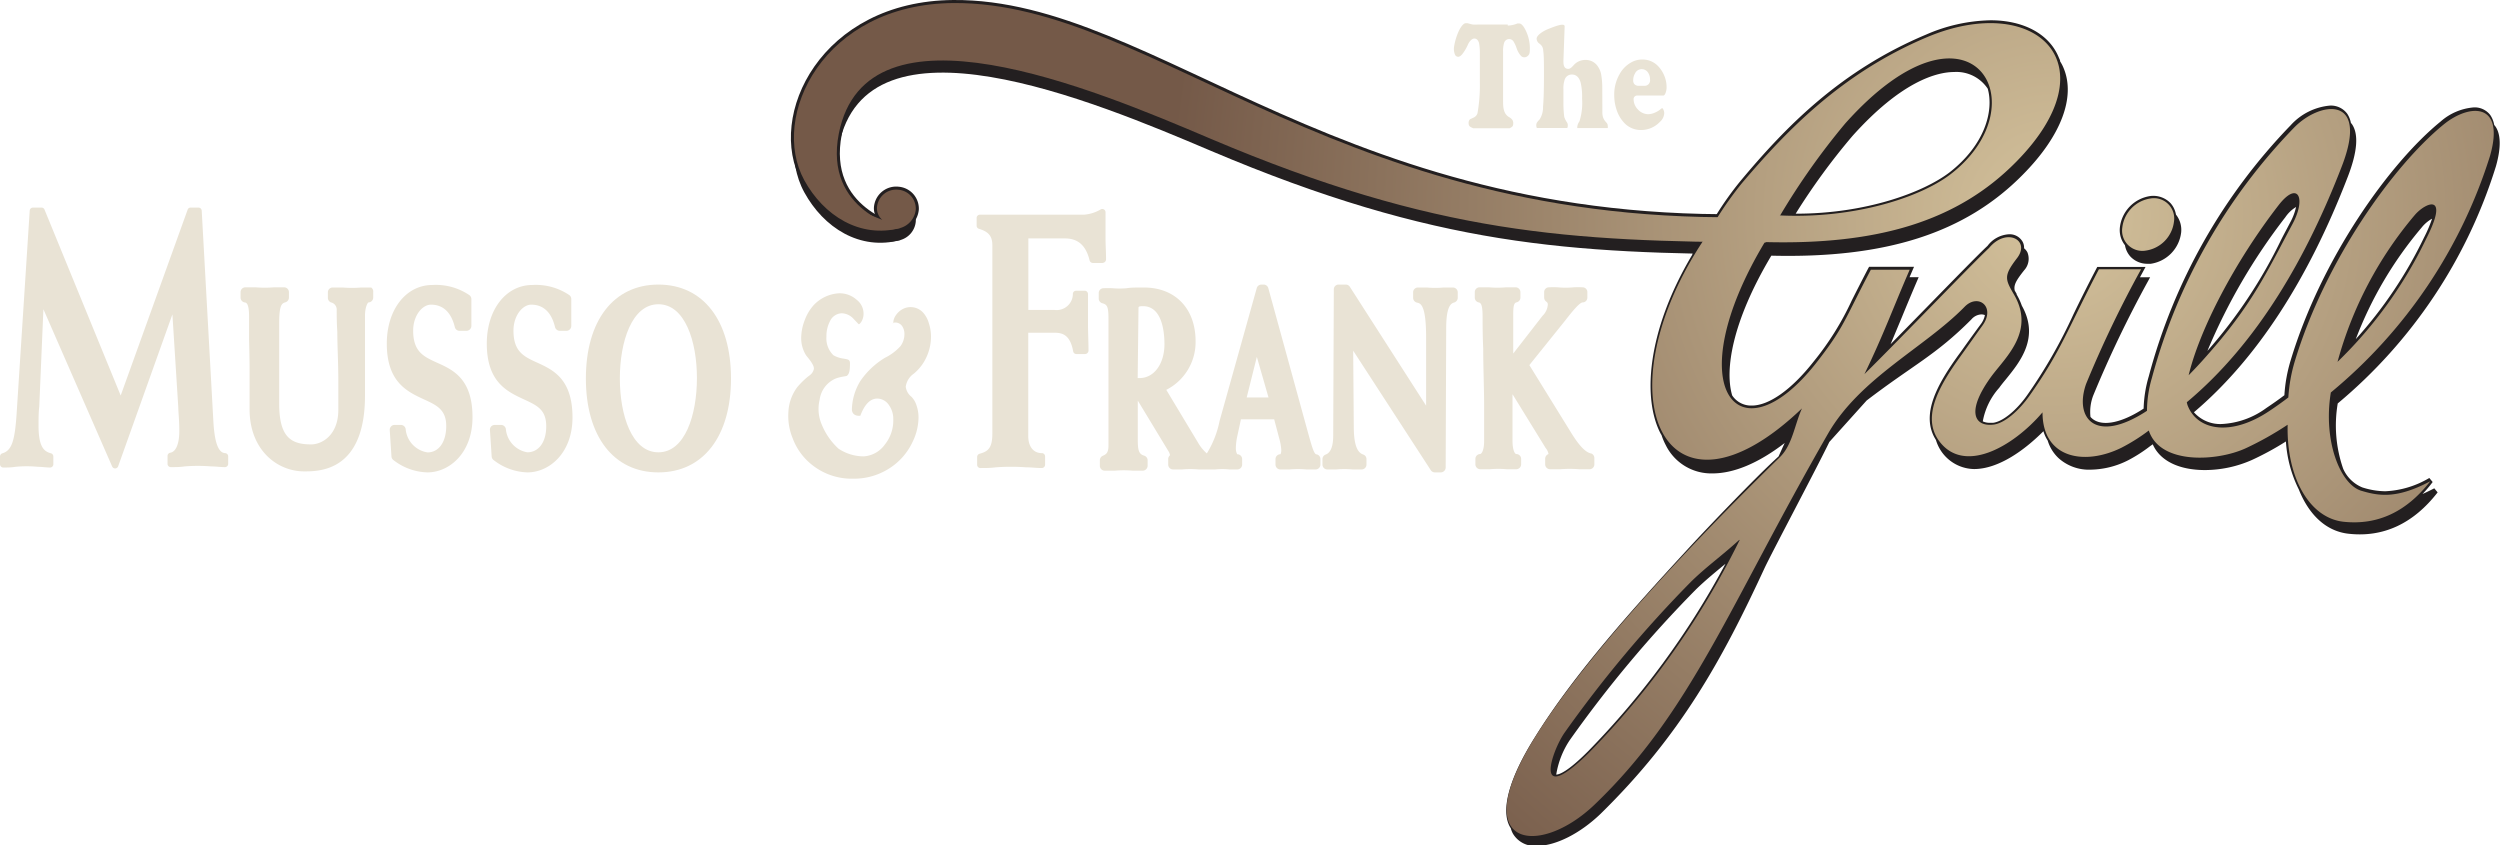
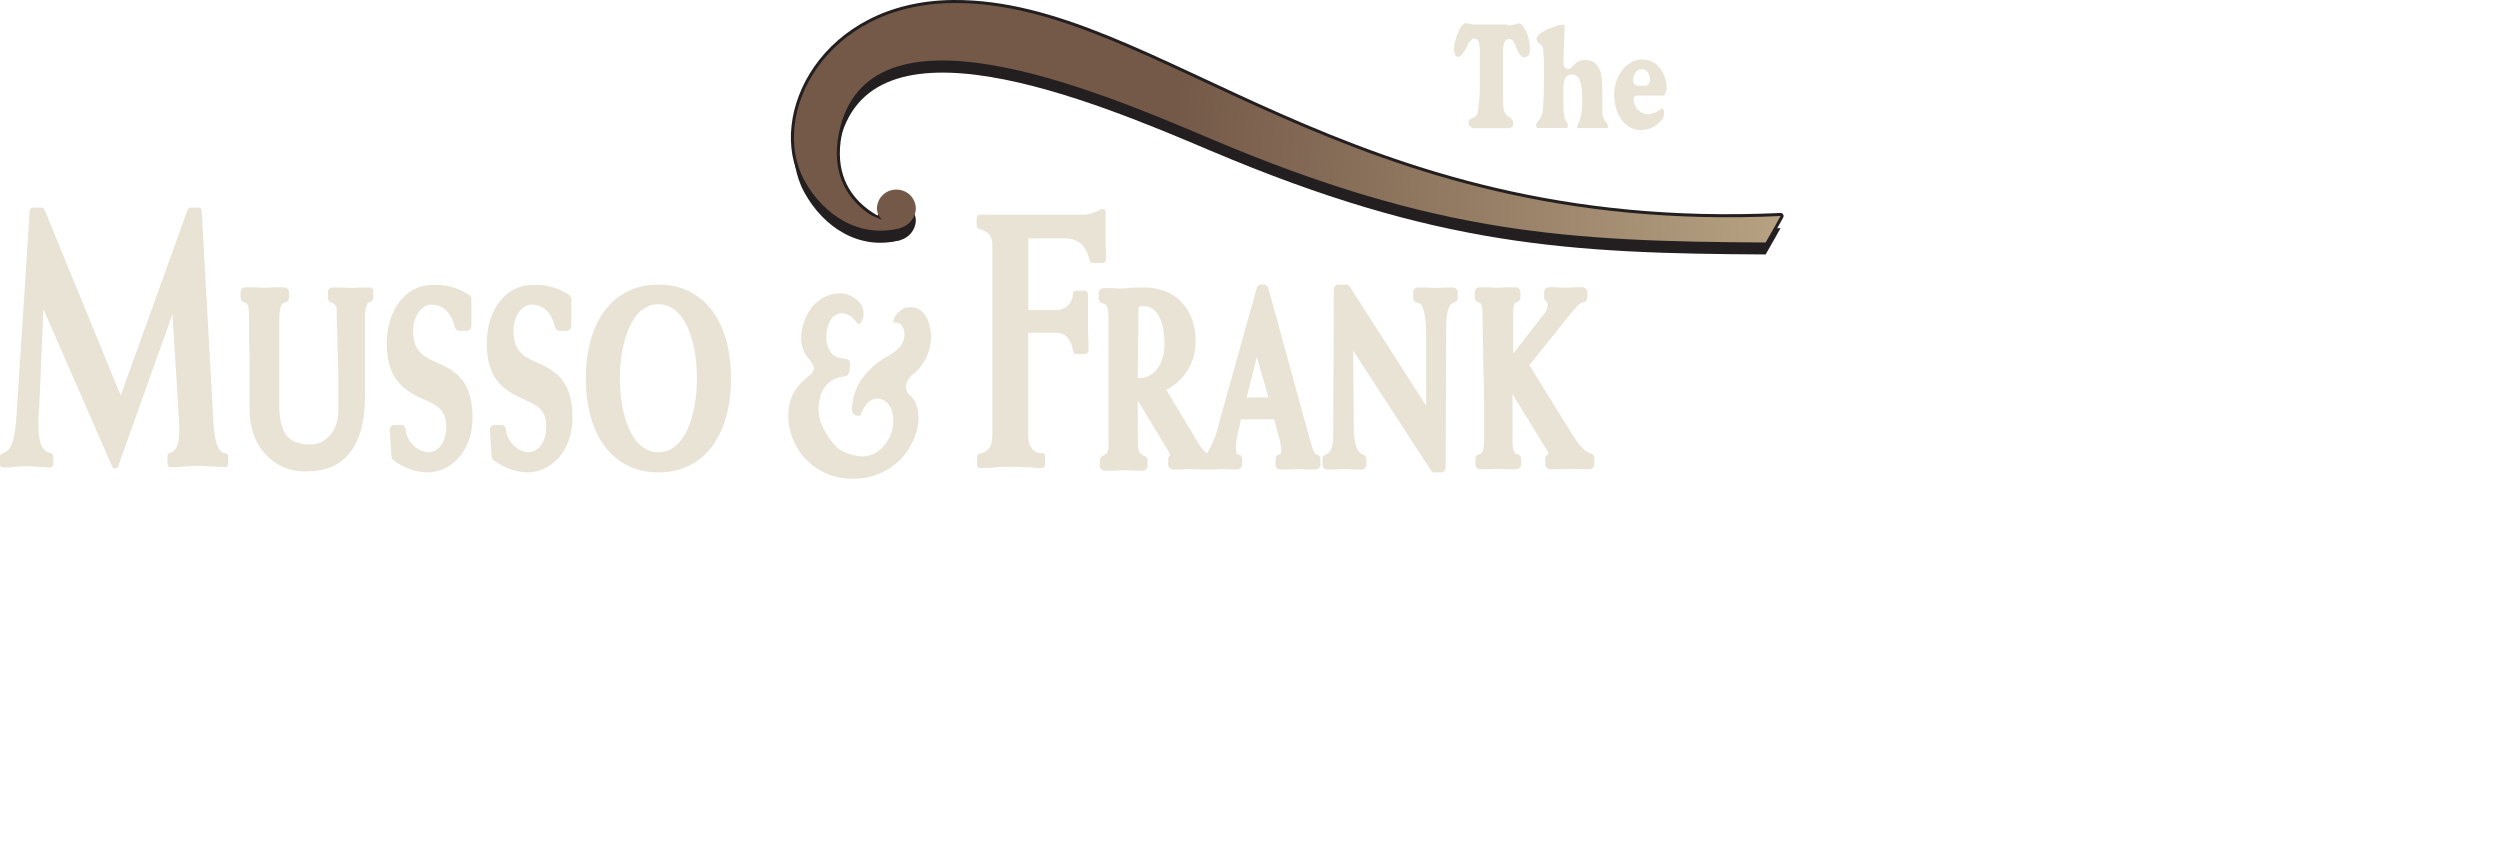
<svg xmlns="http://www.w3.org/2000/svg" xmlns:xlink="http://www.w3.org/1999/xlink" viewBox="0 0 246.51 83.32">
  <radialGradient id="a" cx="202.51" cy="21.31" gradientUnits="userSpaceOnUse" r="87.25">
    <stop offset="0" stop-color="#d4c29c" />
    <stop offset="1" stop-color="#745948" />
  </radialGradient>
  <radialGradient id="b" cx="202.51" cy="21.31" r="87.25" xlink:href="#a" />
  <radialGradient id="c" cx="202.5" cy="21.31" r="87.24" xlink:href="#a" />
  <path d="m88.78 23.67c-4 1.08-7.57-1.23-9.47-4.7-3.44-6.27 1.85-17.38 14.69-17.48 20-.15 38.64 23 81.57 21 0 0-1 1.8-1.47 2.6-19.32-.1-32.43-.78-54.71-10.22-11.69-4.97-33.96-14.27-36.68-.5-1.51 7.68 6.07 9.3 6.07 9.3z" fill="#231f20" fill-rule="evenodd" />
  <path d="m87 22.88a1.49 1.49 0 0 1 -.51-1.38 1.9 1.9 0 0 1 2.1-1.6 1.88 1.88 0 0 1 1.71 1.94 2.09 2.09 0 0 1 -1.52 1.83 7.27 7.27 0 0 1 -7.78-3.21" fill="#231f20" fill-rule="evenodd" />
-   <path d="m87 21.68a1.48 1.48 0 0 1 -.51-1.37 1.9 1.9 0 0 1 2.1-1.6 1.87 1.87 0 0 1 1.71 1.94 2.11 2.11 0 0 1 -1.52 1.83 7.29 7.29 0 0 1 -7.78-3.22" fill="none" stroke="#231f20" stroke-miterlimit="10" stroke-width=".6" />
  <g fill="#e9e3d5">
    <path d="m156.92 44.72c-.35-.06-.92-.33-1.93-1.94l-4.19-6.78 3.49-4.34.18-.23c.37-.47 1.24-1.58 1.57-1.61a.47.47 0 0 0 .48-.48v-.53a.47.47 0 0 0 -.48-.48 8.46 8.46 0 0 0 -.87 0 8.23 8.23 0 0 1 -1.57 0 8.27 8.27 0 0 0 -.86 0 .47.47 0 0 0 -.48.48v.53a.5.5 0 0 0 .25.43.32.32 0 0 1 .11.26 1.69 1.69 0 0 1 -.52 1.11l-2.89 3.72c0-1.3 0-2.58 0-3.89 0-1 .14-1.11.34-1.16a.48.48 0 0 0 .37-.47v-.53a.48.48 0 0 0 -.48-.48c-.31 0-.62 0-.93 0a9.65 9.65 0 0 1 -1.7 0c-.31 0-.61 0-.91 0a.47.47 0 0 0 -.48.48v.53a.48.48 0 0 0 .39.48c.28.05.38.43.38 1.45 0 .64 0 1.78.06 3.09 0 1.76.09 3.95.09 5.64v3.5c0 .86-.23 1.26-.4 1.27a.48.48 0 0 0 -.46.48v.54a.49.49 0 0 0 .49.48h.91a9.65 9.65 0 0 1 1.7 0h.93a.49.49 0 0 0 .48-.48v-.54a.48.48 0 0 0 -.47-.48c-.18 0-.38-.48-.38-1.27 0-1.54 0-3.08 0-4.63l3.27 5.31a1.24 1.24 0 0 1 .28.59.5.5 0 0 0 -.33.46v.56a.49.49 0 0 0 .48.48h1a11.92 11.92 0 0 1 1.89 0h1a.48.48 0 0 0 .48-.48v-.59a.49.49 0 0 0 -.29-.48z" />
    <path d="m143.24 28.35c-.3 0-.6 0-.9 0a8.87 8.87 0 0 1 -1.63 0c-.3 0-.6 0-.89 0a.47.47 0 0 0 -.48.48v.53a.49.49 0 0 0 .38.48c.34.07.9.18.9 3.42v6.74l-7.52-11.72a.47.47 0 0 0 -.4-.22h-.7a.47.47 0 0 0 -.48.48l-.06 14.4c0 1.07-.25 1.7-.74 1.88a.48.48 0 0 0 -.32.45v.54a.48.48 0 0 0 .48.48h.88a8.66 8.66 0 0 1 1.61 0h.89a.48.48 0 0 0 .48-.48v-.54a.47.47 0 0 0 -.32-.45c-.42-.15-.91-.59-.93-2.62l-.06-7.62 7.65 11.78a.48.48 0 0 0 .41.22h.58a.49.49 0 0 0 .48-.48l.05-13.72c0-2.11.44-2.46.78-2.55a.49.49 0 0 0 .36-.47v-.53a.48.48 0 0 0 -.5-.48z" />
    <path d="m108.73 25.92a.35.35 0 0 0 .33-.33.52.52 0 0 0 0-.11c0-.66-.05-1.32-.05-2s0-1.18 0-1.89v-.65a.32.32 0 0 0 -.46-.3 3.81 3.81 0 0 1 -1.68.53h-10.25a.32.32 0 0 0 -.32.32v.77a.31.31 0 0 0 .23.3c.82.26 1.32.61 1.32 1.62v4 7.56 7c0 1.43-.41 1.77-1.25 2a.33.33 0 0 0 -.25.32v.77a.32.32 0 0 0 .32.32c.52 0 1 0 1.52-.07a20.89 20.89 0 0 1 3 0c.51 0 1 .07 1.53.07a.33.33 0 0 0 .33-.32v-.83a.32.32 0 0 0 -.33-.32c-.82 0-1.33-.65-1.33-1.68 0-1.53 0-3.5 0-5.43 0-1.73 0-3.42 0-4.76h2.61c.77 0 1.53.22 1.82 1.84a.32.32 0 0 0 .31.26h.87a.35.35 0 0 0 .33-.32.43.43 0 0 0 0-.11c0-.83-.05-1.69-.05-2.52s0-1.79 0-2.69v-.27a.32.32 0 0 0 -.09-.23.29.29 0 0 0 -.23-.1h-.86a.31.31 0 0 0 -.31.29 1.6 1.6 0 0 1 -1.82 1.6h-2.57c0-1.67 0-2.87 0-4.05 0-.93 0-1.85 0-3h3.6c1.3 0 2.08.69 2.44 2.17a.34.34 0 0 0 .31.25h1z" />
    <path d="m129.81 44.8c-.25 0-.48-.87-.83-2.12l-3.92-14.27a.48.48 0 0 0 -.47-.35h-.21a.48.48 0 0 0 -.46.35l-3.66 13.08a9.77 9.77 0 0 1 -1.26 3.22 4.05 4.05 0 0 1 -.86-1.05l-3.14-5.22a5.28 5.28 0 0 0 2.89-4.79c0-3.22-2-5.3-5.09-5.3-.8 0-1.31 0-1.71.07a8 8 0 0 1 -1.4 0 8.62 8.62 0 0 0 -.87 0 .47.47 0 0 0 -.48.48v.53a.48.48 0 0 0 .35.47c.48.13.61.33.61 1.53v3.12s0 2.08 0 3.13v6.25c0 .72-.23.86-.53 1a.49.49 0 0 0 -.32.46v.54a.48.48 0 0 0 .48.48h1a10.23 10.23 0 0 1 1.75 0h1a.49.49 0 0 0 .48-.48v-.54a.48.48 0 0 0 -.34-.46c-.5-.15-.63-.47-.63-1.56v-3.86c.06.08.1.16.14.22l2.86 4.72a1.15 1.15 0 0 1 .18.44.49.49 0 0 0 -.18.38v.54a.48.48 0 0 0 .48.48h.89a8.87 8.87 0 0 1 1.63 0h.88.76a6.46 6.46 0 0 1 1.39 0h.78a.48.48 0 0 0 .48-.48v-.54a.48.48 0 0 0 -.48-.48s-.14-.2-.14-.56a5.78 5.78 0 0 1 .12-1.12l.38-1.76h3.28l.5 1.89a5.28 5.28 0 0 1 .2 1.13c0 .29-.07.41-.09.42a.48.48 0 0 0 -.48.48v.54a.48.48 0 0 0 .48.48h.91a9.09 9.09 0 0 1 1.65 0h.91a.48.48 0 0 0 .48-.48v-.54a.47.47 0 0 0 -.39-.47zm-17.1-14.61c1.91 0 2.11 2.62 2.11 3.75 0 1.9-1 3.34-2.46 3.34h-.18l.08-6.87c0-.16 0-.22.45-.22zm12.37 9h-2.15l1-4z" />
    <path d="m22.18 44.68c-.86-.06-1.06-1.8-1.14-3.11l-1.15-20.8a.32.32 0 0 0 -.32-.3h-.77a.3.3 0 0 0 -.3.21l-6.6 18.32-7.51-18.33a.31.31 0 0 0 -.3-.2h-.84a.32.32 0 0 0 -.32.3l-1.29 20c-.18 2.77-.5 3.66-1.41 3.93a.33.33 0 0 0 -.23.3v.78a.32.32 0 0 0 .32.32c.4 0 .8 0 1.19-.07a12.08 12.08 0 0 1 2.25 0c.38 0 .78.07 1.18.07a.32.32 0 0 0 .32-.32v-.78a.33.33 0 0 0 -.26-.31c-.71-.19-1.2-.69-1.2-2.75 0-.55 0-1.29.07-1.83l.41-9.62 6.78 15.51a.32.32 0 0 0 .3.19.32.32 0 0 0 .29-.21l5.35-14.98.58 9.17c0 .45.1 1.21.1 2.36 0 1-.24 2-.89 2.11a.32.32 0 0 0 -.27.32v.78a.32.32 0 0 0 .32.32c.46 0 .92 0 1.36-.07a16.37 16.37 0 0 1 2.62 0c.44 0 .9.07 1.36.07a.32.32 0 0 0 .32-.32v-.74a.32.32 0 0 0 -.32-.32z" />
    <path d="m53 35.77c-1.32-.6-2.37-1.07-2.37-3.17 0-1.51.92-2.56 1.75-2.56 1.19 0 2 .75 2.35 2.22a.49.49 0 0 0 .47.36h.65a.48.48 0 0 0 .48-.48v-2.65a.48.48 0 0 0 -.19-.39 5.88 5.88 0 0 0 -3.64-1c-2.61 0-4.5 2.43-4.5 5.78 0 3.79 2 4.73 3.64 5.49 1.29.6 2.22 1 2.22 2.66s-.81 2.57-1.86 2.57a2.55 2.55 0 0 1 -2.12-2.3.48.48 0 0 0 -.48-.4h-.61a.49.49 0 0 0 -.36.15.48.48 0 0 0 -.12.36l.17 2.6a.48.48 0 0 0 .15.32 5.69 5.69 0 0 0 3.37 1.25c2.16 0 4.45-1.9 4.45-5.42 0-3.81-1.93-4.69-3.45-5.39z" />
    <path d="m43.11 35.77c-1.32-.6-2.37-1.07-2.37-3.17 0-1.51.92-2.56 1.75-2.56 1.2 0 2 .75 2.36 2.22a.47.47 0 0 0 .46.36h.69a.49.49 0 0 0 .48-.48v-2.65a.49.49 0 0 0 -.2-.39 5.88 5.88 0 0 0 -3.64-1c-2.61 0-4.5 2.43-4.5 5.78 0 3.79 2 4.73 3.64 5.49 1.22.56 2.22.99 2.22 2.63s-.77 2.61-1.84 2.61a2.55 2.55 0 0 1 -2.16-2.31.48.48 0 0 0 -.47-.4h-.62a.45.45 0 0 0 -.35.15.49.49 0 0 0 -.13.36l.17 2.6a.48.48 0 0 0 .15.32 5.69 5.69 0 0 0 3.39 1.25c2.16 0 4.45-1.9 4.45-5.42.01-3.81-1.92-4.69-3.48-5.39z" />
    <path d="m64.92 28.06c-4.41 0-7.15 3.55-7.15 9.26s2.74 9.26 7.15 9.26 7.16-3.55 7.16-9.26-2.74-9.26-7.16-9.26zm0 16.54c-2.62 0-3.8-3.66-3.8-7.28s1.18-7.32 3.8-7.32 3.8 3.66 3.8 7.28-1.17 7.32-3.8 7.32z" />
    <path d="m36.6 28.35c-.32 0-.65 0-1 0a10.7 10.7 0 0 1 -1.79 0c-.32 0-.64 0-1 0a.47.47 0 0 0 -.48.48v.53a.48.48 0 0 0 .39.48.73.73 0 0 1 .48.74c0 .48 0 1.23.06 2.13 0 1.38.1 3.1.1 4.83v2.87c0 2.5-1.61 3.41-2.68 3.41-1.95 0-3.15-.68-3.15-4 0-1.16 0-2.57 0-4s0-2.83 0-4c0-1.72.26-1.9.57-2a.49.49 0 0 0 .39-.48v-.53a.48.48 0 0 0 -.48-.48c-.32 0-.65 0-1 0a10.94 10.94 0 0 1 -1.81 0c-.32 0-.64 0-1 0a.48.48 0 0 0 -.48.48v.53a.49.49 0 0 0 .39.48c.22 0 .45.19.45 1.4v2.26s.05 1.82.05 2.82v4.06c0 4 2.71 6.12 5.38 6.12 1.5 0 6 0 6-7.47v-1.2c0-2.09 0-3.89 0-5.14 0-.68 0-1.2 0-1.53 0-.85.26-1.31.35-1.32a.48.48 0 0 0 .46-.48v-.53a.48.48 0 0 0 -.2-.46z" />
    <path d="m88 31.87a.72.72 0 0 1 .3-.07.83.83 0 0 1 .7.43 1.37 1.37 0 0 1 .18.71 2 2 0 0 1 -.38 1.18 5.09 5.09 0 0 1 -1.54 1.16 7.85 7.85 0 0 0 -2.44 2.31 5.64 5.64 0 0 0 -.82 2.76c0 .46.34.7.84.64v.1-.12c.34-.89.85-1.67 1.67-1.67a1.41 1.41 0 0 1 1.16.67 2.31 2.31 0 0 1 .41 1.37 3.78 3.78 0 0 1 -.82 2.48 2.79 2.79 0 0 1 -2.09 1.18 4.5 4.5 0 0 1 -2.49-.76 6.6 6.6 0 0 1 -1.62-2.3 3.89 3.89 0 0 1 -.24-2.52 2.64 2.64 0 0 1 1.57-2.09c.56-.21 1.06-.22 1.13-.28.25-.22.29-.59.29-1.24 0-.39-.26-.37-.63-.45a2.7 2.7 0 0 1 -1-.33 2.31 2.31 0 0 1 -.69-1.84 3.16 3.16 0 0 1 .34-1.5 1.33 1.33 0 0 1 1.17-.8 1.64 1.64 0 0 1 1.19.58l.48.5c.1 0 .22-.18.26-.24a1.49 1.49 0 0 0 .22-.79 1.73 1.73 0 0 0 -.69-1.39 2.51 2.51 0 0 0 -1.73-.63 3.71 3.71 0 0 0 -2.49 1.16 4.55 4.55 0 0 0 -.88 1.46 5 5 0 0 0 -.36 1.77 3.2 3.2 0 0 0 .46 1.69c.08.15.91 1 .78 1.43s-.36.54-.63.75a8.45 8.45 0 0 0 -1 1 4.42 4.42 0 0 0 -.87 2.43 5.82 5.82 0 0 0 .43 2.63 6 6 0 0 0 1.89 2.59 6.26 6.26 0 0 0 4.07 1.37 6.39 6.39 0 0 0 3.25-.83 6.2 6.2 0 0 0 2.62-2.83 5.58 5.58 0 0 0 .57-2.35 3.63 3.63 0 0 0 -.2-1.22 2.14 2.14 0 0 0 -.49-.84 1.49 1.49 0 0 1 -.57-1 1.88 1.88 0 0 1 .8-1.29 4.56 4.56 0 0 0 1.24-1.62 4.84 4.84 0 0 0 .45-2 4.18 4.18 0 0 0 -.21-1.34 2.6 2.6 0 0 0 -.52-1 1.67 1.67 0 0 0 -2.07-.4 1.9 1.9 0 0 0 -.66.6 1.35 1.35 0 0 0 -.26.79" />
  </g>
-   <path d="m210.05 25.28a2.28 2.28 0 0 0 1.72.73h.3a3.54 3.54 0 0 0 3-3.08 2.42 2.42 0 0 0 -.51-1.77 2.29 2.29 0 0 0 -.53-1.12 2.35 2.35 0 0 0 -2-.71 3.53 3.53 0 0 0 -3 3.08 2.4 2.4 0 0 0 .5 1.77 2.22 2.22 0 0 0 .52 1.1z" fill="#231f20" />
-   <path d="m166.85 25.14c-4.56 7.67-4.88 14.34-3.07 17.68l.05.07a6.34 6.34 0 0 0 .42 1 5 5 0 0 0 4.61 2.79c2.09 0 4.52-1 7.12-3-.21.44-.41.9-.61 1.33-2.23 2-7.74 7.8-9 9.19-5.3 5.77-11.08 12.14-15 18.46-2.53 4-3.42 7.19-2.49 8.86a1.1 1.1 0 0 0 .09.14 2.17 2.17 0 0 0 .21.54 2.5 2.5 0 0 0 2.35 1.21c1.85 0 4.26-1.21 6.29-3.16 7.95-7.79 12.01-15.25 16.18-24.25.77-1.63 5.12-9.81 6.38-12.42l3.68-4.09c4.62-3.53 6.8-4.45 10.33-8a1.38 1.38 0 0 1 1-.49 1 1 0 0 1 .33.07 2.21 2.21 0 0 1 -.44.94c-.57.77-1.05 1.44-1.51 2.08-.21.3-.42.6-.64.89-2.1 2.91-3.81 5.94-2.24 8.4a4 4 0 0 0 3.76 2.87c2.42 0 5-1.88 6.84-3.73a3.66 3.66 0 0 0 .42.92 3.94 3.94 0 0 0 1.09 1.75 4.47 4.47 0 0 0 3.16 1.12 8.42 8.42 0 0 0 3.71-.94 14.4 14.4 0 0 0 2.13-1.37l.27-.19c.71 1.62 2.57 2.54 5.16 2.54a11.53 11.53 0 0 0 4.63-1 28.63 28.63 0 0 0 3.34-1.82 12.3 12.3 0 0 0 1.27 4.73c1 2.51 2.7 4.13 4.92 4.37 3.42.38 6.38-1 8.77-4.08l-.33-.4c-.41.21-.79.4-1.16.56a11.92 11.92 0 0 0 1-1.18l-.33-.4a9.29 9.29 0 0 1 -4.35 1.31 7.7 7.7 0 0 1 -2.26-.38 3.54 3.54 0 0 1 -1.88-1.83 13 13 0 0 1 -.54-6.45 49.56 49.56 0 0 0 15.6-23.39c.53-1.87.49-3.23-.11-4l-.06-.06a2.48 2.48 0 0 0 -.4-1 1.93 1.93 0 0 0 -1.61-.74 5.6 5.6 0 0 0 -3.27 1.39c-5.07 4.12-11.78 13.54-14.8 23.58a14.86 14.86 0 0 0 -.61 3.41c-.58.44-1.18.86-1.78 1.26a8.08 8.08 0 0 1 -4.41 1.58 3.45 3.45 0 0 1 -2.73-1.16c6.13-5.19 11.24-13 15.18-23.24.94-2.44 1.08-4.18.4-5.17a.55.55 0 0 0 -.1-.11 2.48 2.48 0 0 0 -.36-.91 2 2 0 0 0 -1.69-.81 5.93 5.93 0 0 0 -3.88 1.93 56.39 56.39 0 0 0 -14 24.76 12.31 12.31 0 0 0 -.51 3.19c-2.36 1.54-4.35 1.83-5.24.82a4.51 4.51 0 0 1 .27-2.11 112 112 0 0 1 5.4-11.27l.21-.39h-1l.34-.63.21-.39h-4.76l-.08.15c-.94 1.8-1.65 3.24-2.27 4.52a50 50 0 0 1 -4.58 8c-1.07 1.51-2.41 2.59-3.35 2.7h-.3a1.61 1.61 0 0 1 -.71-.14 6.75 6.75 0 0 1 1.62-3.31c.19-.27.42-.55.66-.84 1.41-1.74 3.34-4.12 1.57-7.26a6 6 0 0 0 -.51-1.1v-.06l-.19-.33c-.12-.55.14-1 .93-2a1.68 1.68 0 0 0 .32-1.77 1.26 1.26 0 0 0 -.33-.4 1.2 1.2 0 0 0 -.13-.62 1.46 1.46 0 0 0 -1.36-.76 2.84 2.84 0 0 0 -2.11 1.14c-.89.83-3.31 3.31-5.87 5.93l-3.69 3.77 1.09-2.61c.46-1.12.95-2.3 1.52-3.63l.16-.37h-.9l.28-.65.16-.37h-4.43l-.08.14c-.69 1.32-1.21 2.35-1.63 3.18a28.39 28.39 0 0 1 -3.79 6.06c-2.15 2.73-4.37 4.3-6.07 4.3a2.23 2.23 0 0 1 -1.93-1c-.72-2.43-.09-7.15 3.86-13.78 11.29.28 19.14-2.23 24.81-8 3.76-3.8 5.22-7.64 4-10.52a3.78 3.78 0 0 0 -.33-.63c0-.13-.08-.26-.13-.38-.93-2.31-3.45-3.68-6.73-3.68a16.61 16.61 0 0 0 -6.36 1.41c-8.4 3.53-13.77 9-18.33 14.47a31.34 31.34 0 0 0 -2.37 3.33h-1.12m49.56 13.39a58 58 0 0 1 7.69-13.19 3.42 3.42 0 0 1 1.05-1 5.65 5.65 0 0 1 -.57 1.51c-.3.58-.6 1.13-.87 1.66a48.36 48.36 0 0 1 -7.3 11.02zm-61.09 39.5c-2 2-2.81 2.27-3.12 2.28a8.56 8.56 0 0 1 1.32-3.38 118.86 118.86 0 0 1 12.49-14.91c.86-.83 1.65-1.48 2.49-2.18l.39-.32a80.66 80.66 0 0 1 -13.57 18.51zm35.66-57.1c-2.62 2-8.3 4.07-15.1 4.07h-.07a64.52 64.52 0 0 1 5.58-7.64c4.92-5.5 8.42-6.33 10.06-6.33a3.7 3.7 0 0 1 3.3 1.65c.61 2.19-.28 5.53-3.77 8.25zm47.57 4.6a13.24 13.24 0 0 1 -.79 1.84 42.28 42.28 0 0 1 -6.72 10 37.84 37.84 0 0 1 6.49-11 3.48 3.48 0 0 1 1.02-.87z" fill="#231f20" />
  <path d="m88.78 22.48c-4 1.07-7.57-1.24-9.47-4.7-3.44-6.28 1.85-17.38 14.69-17.48 20-.15 38.64 23 81.57 21 0 0-1 1.81-1.47 2.61-19.32-.11-32.43-.78-54.71-10.22-11.69-4.98-33.96-14.29-36.68-.52-1.51 7.68 6.07 9.31 6.07 9.31z" fill="none" stroke="#231f20" stroke-linecap="round" stroke-linejoin="round" stroke-width=".6" />
-   <path d="m209.27 22.42a3.28 3.28 0 0 1 2.78-2.85 2 2 0 0 1 2.31 2.3 3.27 3.27 0 0 1 -2.78 2.84 2 2 0 0 1 -2.31-2.29zm6.54 14.58c.54-.55 1.1-1.14 1.67-1.79 4.56-5.11 5.94-8.2 8.59-13.16 1.36-2.57.5-4.25-1.39-1.82-4.35 5.62-7.79 12.27-8.87 16.77zm14.68-1.32a42.36 42.36 0 0 0 8.75-12.15c2.33-4.57-.07-3.57-1.13-2.33a37.7 37.7 0 0 0 -7.62 14.48zm-59 17.56c-1.72 1.57-3.13 2.55-4.71 4.08a120.47 120.47 0 0 0 -12.51 14.93c-1.28 1.84-3.15 7.43 2.38 2a80.52 80.52 0 0 0 14.89-21.01zm4-32c7.24.35 13.83-1.73 16.87-4.08 8.93-6.9 2-18.86-10.4-5a68.8 68.8 0 0 0 -6.44 9.1zm-6.16.23a34.21 34.21 0 0 1 2.44-3.42c4.3-5.05 9.73-10.79 18.23-14.38 10.76-4.53 18.32 2.66 8.79 12.3-5.77 5.85-13.62 8.19-24.77 7.9-8.6 14.32-2.67 21.67 5 12 2.84-3.61 2.81-4.27 5.45-9.27h3.83c-1.68 3.88-2.59 6.43-4.46 10.29 3.61-3.56 10.63-10.89 12.29-12.44 1.71-2.07 4.12-.77 2.76 1s-1.18 2.08-.27 3.65c2 3.52-.73 6-2.17 7.89-2.59 3.48-1.86 5.1.1 4.88 1.1-.12 2.51-1.37 3.53-2.8 3.15-4.45 3.77-6.57 6.88-12.52h4.16a110.14 110.14 0 0 0 -5.42 11.3c-1.19 3.37.89 6 6 2.66a11.77 11.77 0 0 1 .49-3.26 56.5 56.5 0 0 1 14-24.65c2.53-2.62 7.47-3.31 4.73 3.78-3.42 8.88-8.27 17.42-15.29 23.28a1.75 1.75 0 0 0 .13.44c1 2.36 4.27 2.93 8 .43.65-.43 1.28-.88 1.88-1.34a15.67 15.67 0 0 1 .61-3.48c3-10 9.75-19.4 14.71-23.44 2.56-2.08 6.08-2.2 4.57 3.09a49.37 49.37 0 0 1 -15.7 23.34c-.78 4.76.92 9.06 3 9.69 1.71.51 3.48.83 6.81-.94-2.33 3-5.17 4.35-8.53 4s-5.66-4.31-5.54-9.57a31.46 31.46 0 0 1 -4.13 2.32c-2.8 1.29-8.44 1.66-9.56-1.75a18.46 18.46 0 0 1 -2.68 1.69c-3.63 1.8-7.8 1.09-7.8-3.48-2.93 3.44-7.82 6.18-10.25 2.75-1.66-2.37.09-5.4 2.15-8.26.65-.9 1.3-1.83 2.14-3 1.41-1.88-.39-3.29-1.74-1.88-3.92 4-10.29 7-13.45 12.49-9.76 17-13.51 27.47-23 36.56-5.43 5.23-12.81 4.43-5.86-6.68 4.92-7.87 14.88-18.55 24.12-27.57 1.23-1.21 1.44-3.17 2.17-4.8-13.36 12.76-19.94-.83-9.89-16.3" fill="url(#a)" fill-rule="evenodd" />
  <path d="m88.78 22.48c-4 1.07-7.57-1.24-9.47-4.7-3.44-6.28 1.85-17.38 14.69-17.48 20-.15 38.64 23 81.57 21 0 0-1 1.81-1.47 2.61-19.32-.11-32.43-.78-54.71-10.22-11.69-4.98-33.96-14.29-36.68-.52-1.51 7.68 6.07 9.31 6.07 9.31z" fill="url(#b)" fill-rule="evenodd" />
  <path d="m87 21.68a1.48 1.48 0 0 1 -.51-1.37 1.9 1.9 0 0 1 2.1-1.6 1.87 1.87 0 0 1 1.71 1.94 2.11 2.11 0 0 1 -1.52 1.83 7.29 7.29 0 0 1 -7.78-3.22" fill="url(#c)" fill-rule="evenodd" />
  <path d="m148.67 2.52a2.58 2.58 0 0 0 .94-.2.79.79 0 0 1 .22 0c.14 0 .39.17.68.83a4 4 0 0 1 .34 1.52c0 .44 0 .65-.17.81a.5.5 0 0 1 -.38.17.45.45 0 0 1 -.35-.17 2.18 2.18 0 0 1 -.4-.71 3.23 3.23 0 0 0 -.31-.68.52.52 0 0 0 -.43-.24.53.53 0 0 0 -.5.38 2.75 2.75 0 0 0 -.1.87v4.82c0 .56 0 1.28.58 1.62a1.07 1.07 0 0 1 .34.29.6.6 0 0 1 .08.35c0 .28-.11.34-.36.47h-3.58c-.31-.14-.46-.19-.46-.53a.48.48 0 0 1 .14-.36l.34-.16a.69.69 0 0 0 .4-.45 15.82 15.82 0 0 0 .23-3c0-.93 0-2.17 0-2.84a5.33 5.33 0 0 0 -.08-1.06c-.06-.21-.19-.45-.46-.45s-.51.33-.62.56a4.36 4.36 0 0 1 -.59 1c-.17.19-.3.24-.39.24a.35.35 0 0 1 -.31-.21 1.48 1.48 0 0 1 -.1-.74 6 6 0 0 1 .5-1.65c.29-.56.52-.71.65-.71a.93.93 0 0 1 .19 0c.22.06.39.11.52.13a3.58 3.58 0 0 0 .49 0h2.95m5.49 3.58c0 .28 0 .79.47.79.23 0 .38-.2.52-.34a1.52 1.52 0 0 1 1.19-.54 1.42 1.42 0 0 1 1.24.68 2 2 0 0 1 .3.74 7.75 7.75 0 0 1 .11 1.3l.01 2.37a1.73 1.73 0 0 0 .08.61 1.56 1.56 0 0 0 .33.49.45.45 0 0 1 .12.32.54.54 0 0 1 0 .21h-3a.41.41 0 0 1 0-.16 1.1 1.1 0 0 1 .21-.5 6.06 6.06 0 0 0 .26-2.24 6.23 6.23 0 0 0 -.14-1.58c-.13-.47-.4-.8-.86-.8a.73.73 0 0 0 -.7.46 2.63 2.63 0 0 0 -.14 1v1.53a11 11 0 0 0 .08 1.18 2 2 0 0 0 .28.56.5.5 0 0 1 .07.29.53.53 0 0 1 -.05.25h-3a.61.61 0 0 1 0-.52 1.88 1.88 0 0 1 .27-.32 2.21 2.21 0 0 0 .34-1.26q.09-.95.09-3.12c0-1.14 0-1.94-.07-2.38a1 1 0 0 0 -.1-.42 1 1 0 0 0 -.28-.3.61.61 0 0 1 -.27-.44c-.05-.37.64-.8 1.14-1 .66-.26 1.65-.66 1.62-.24zm9.72 4.64a.68.68 0 0 1 .11.12.83.83 0 0 1 .11.4 1.22 1.22 0 0 1 -.44.87 2.54 2.54 0 0 1 -1.84.79 2.24 2.24 0 0 1 -1.75-.8 3.38 3.38 0 0 1 -.6-1 4.54 4.54 0 0 1 -.3-1.64 4 4 0 0 1 .53-2.07 2.91 2.91 0 0 1 1.15-1.16 2.16 2.16 0 0 1 1.09-.28 2.1 2.1 0 0 1 1.6.7 3 3 0 0 1 .55.86 2.85 2.85 0 0 1 .24 1.11 1.53 1.53 0 0 1 -.13.7c-.08.17-.16.18-.19.18h-2.56a.35.35 0 0 0 -.37.37 1.46 1.46 0 0 0 .42 1 1.39 1.39 0 0 0 1 .47 1.66 1.66 0 0 0 .67-.15 2.26 2.26 0 0 0 .59-.36.53.53 0 0 1 .12-.08zm-1.74-2.18a.53.53 0 0 0 .56-.6 1.21 1.21 0 0 0 -.2-.71.74.74 0 0 0 -.62-.33.72.72 0 0 0 -.66.42 1.31 1.31 0 0 0 -.18.66.55.55 0 0 0 .12.4.56.56 0 0 0 .44.16z" fill="#e9e3d5" fill-rule="evenodd" />
</svg>